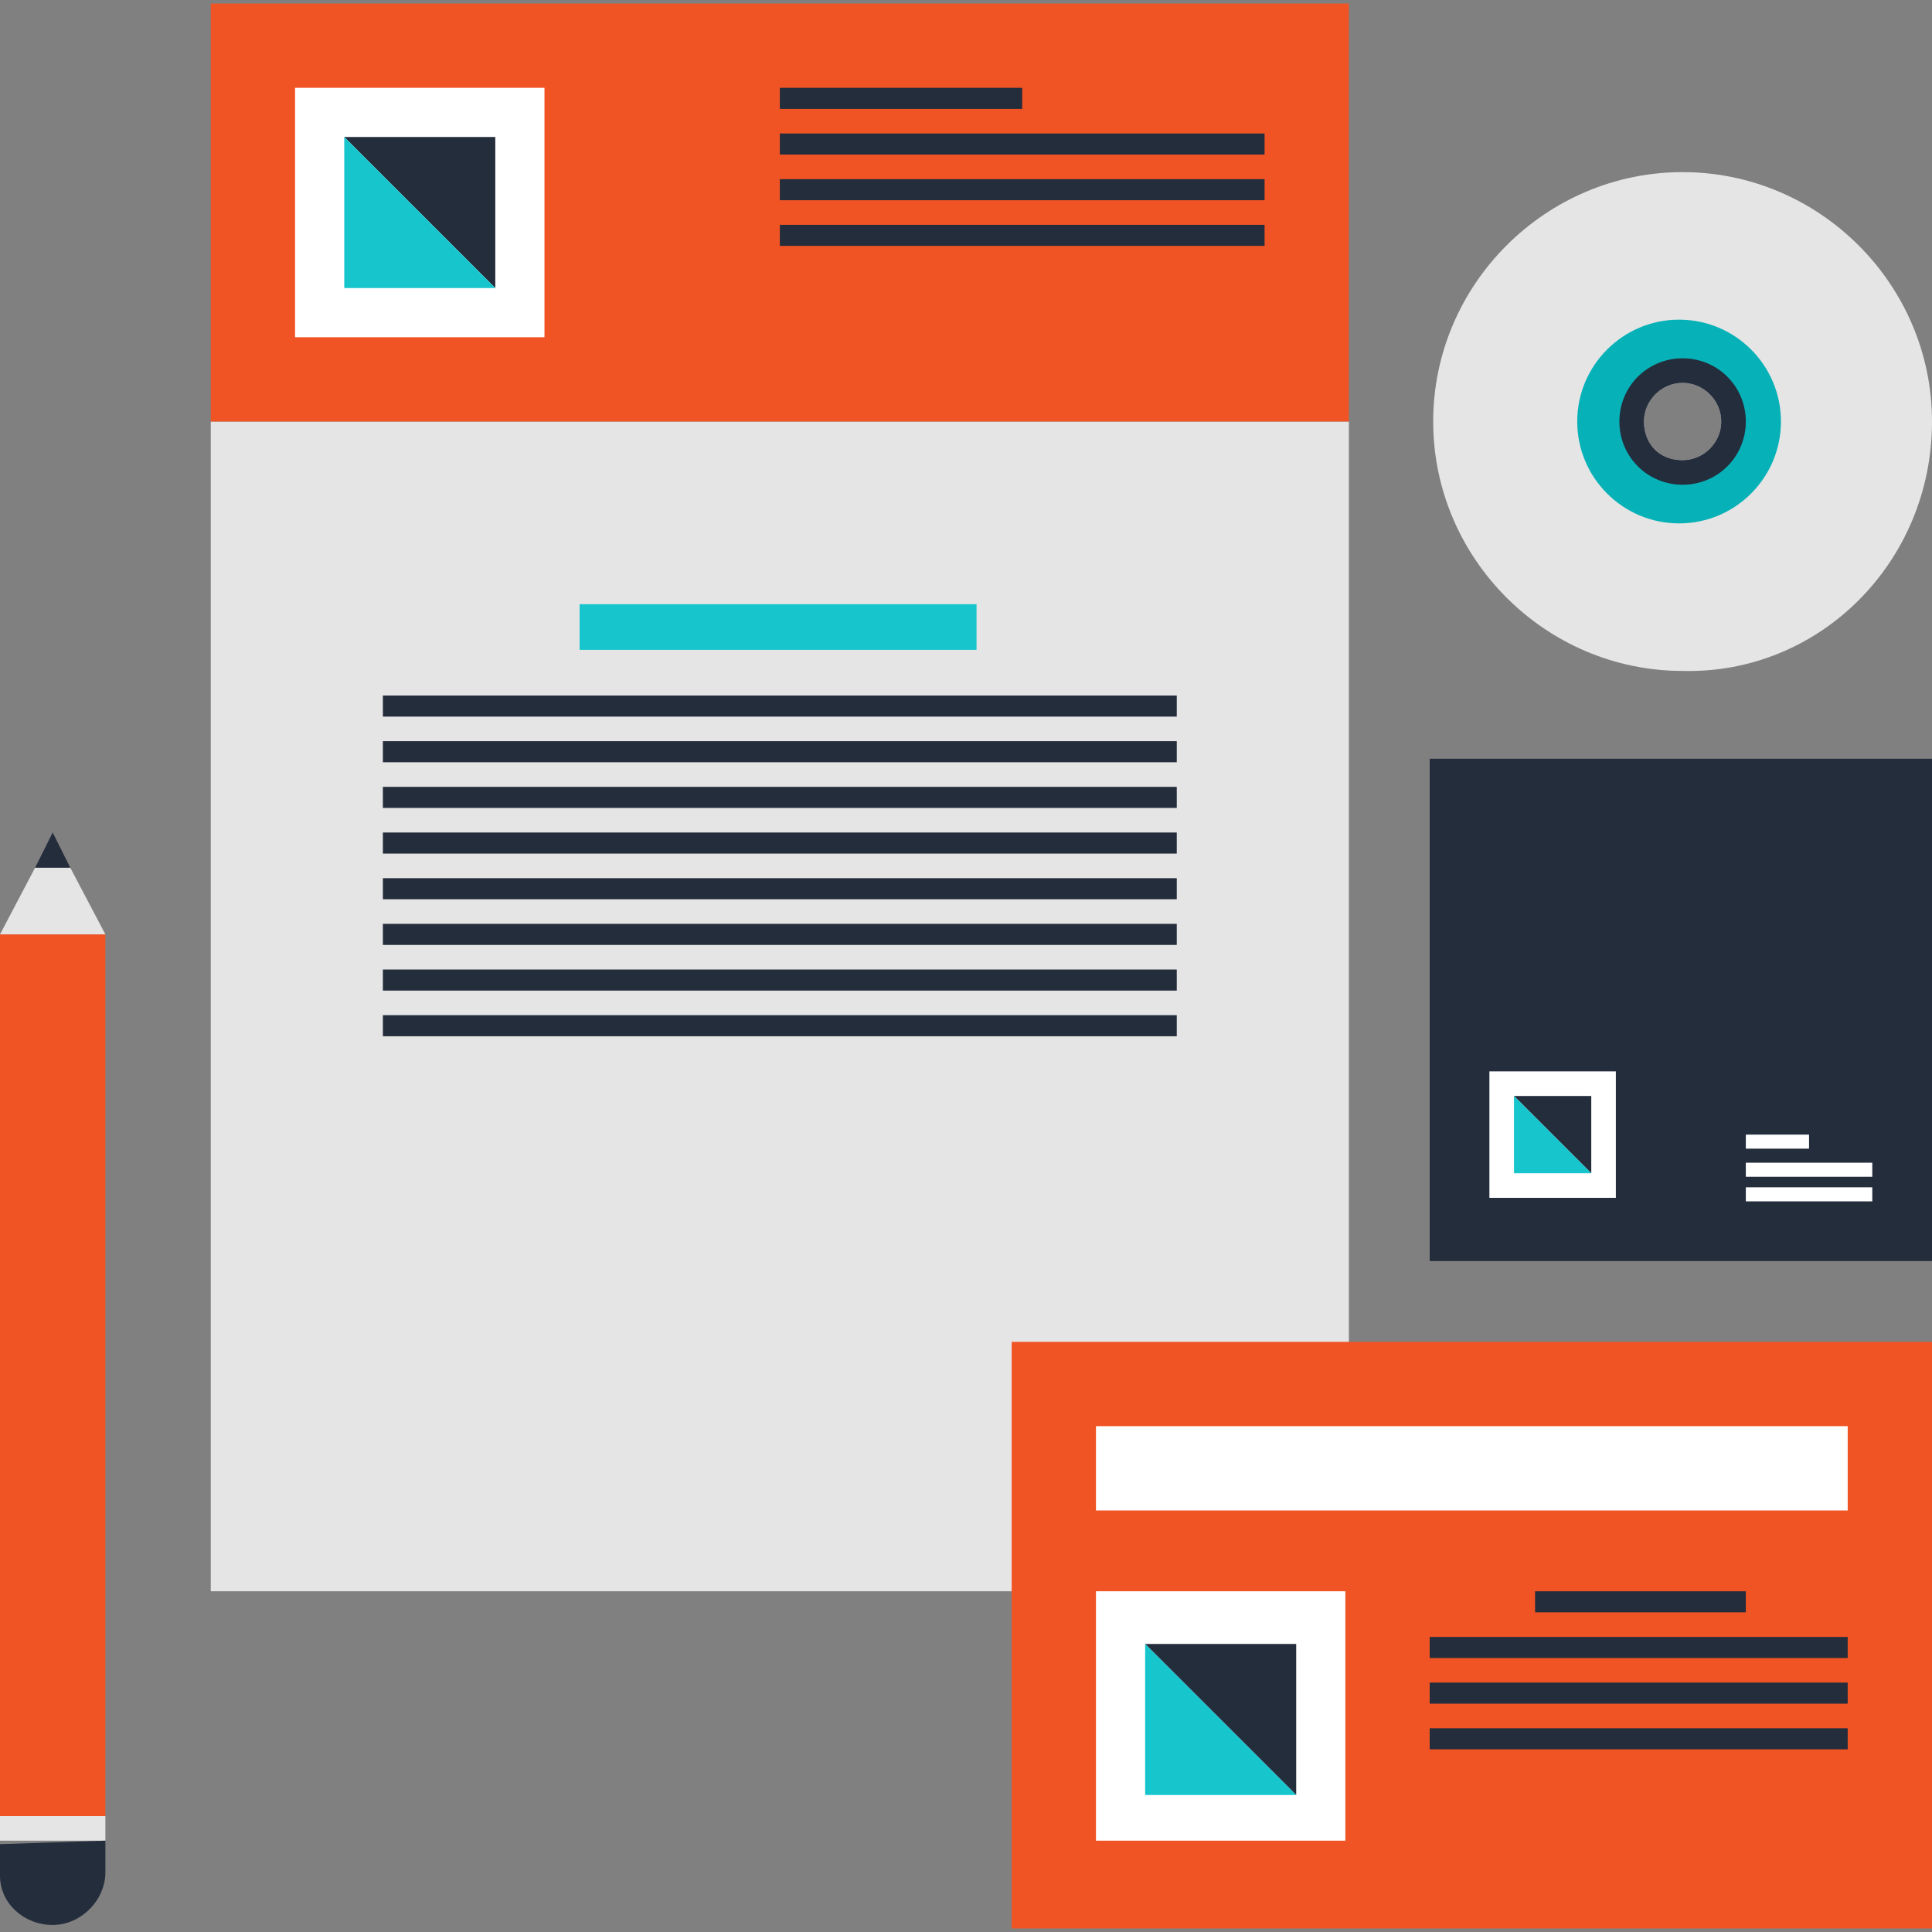
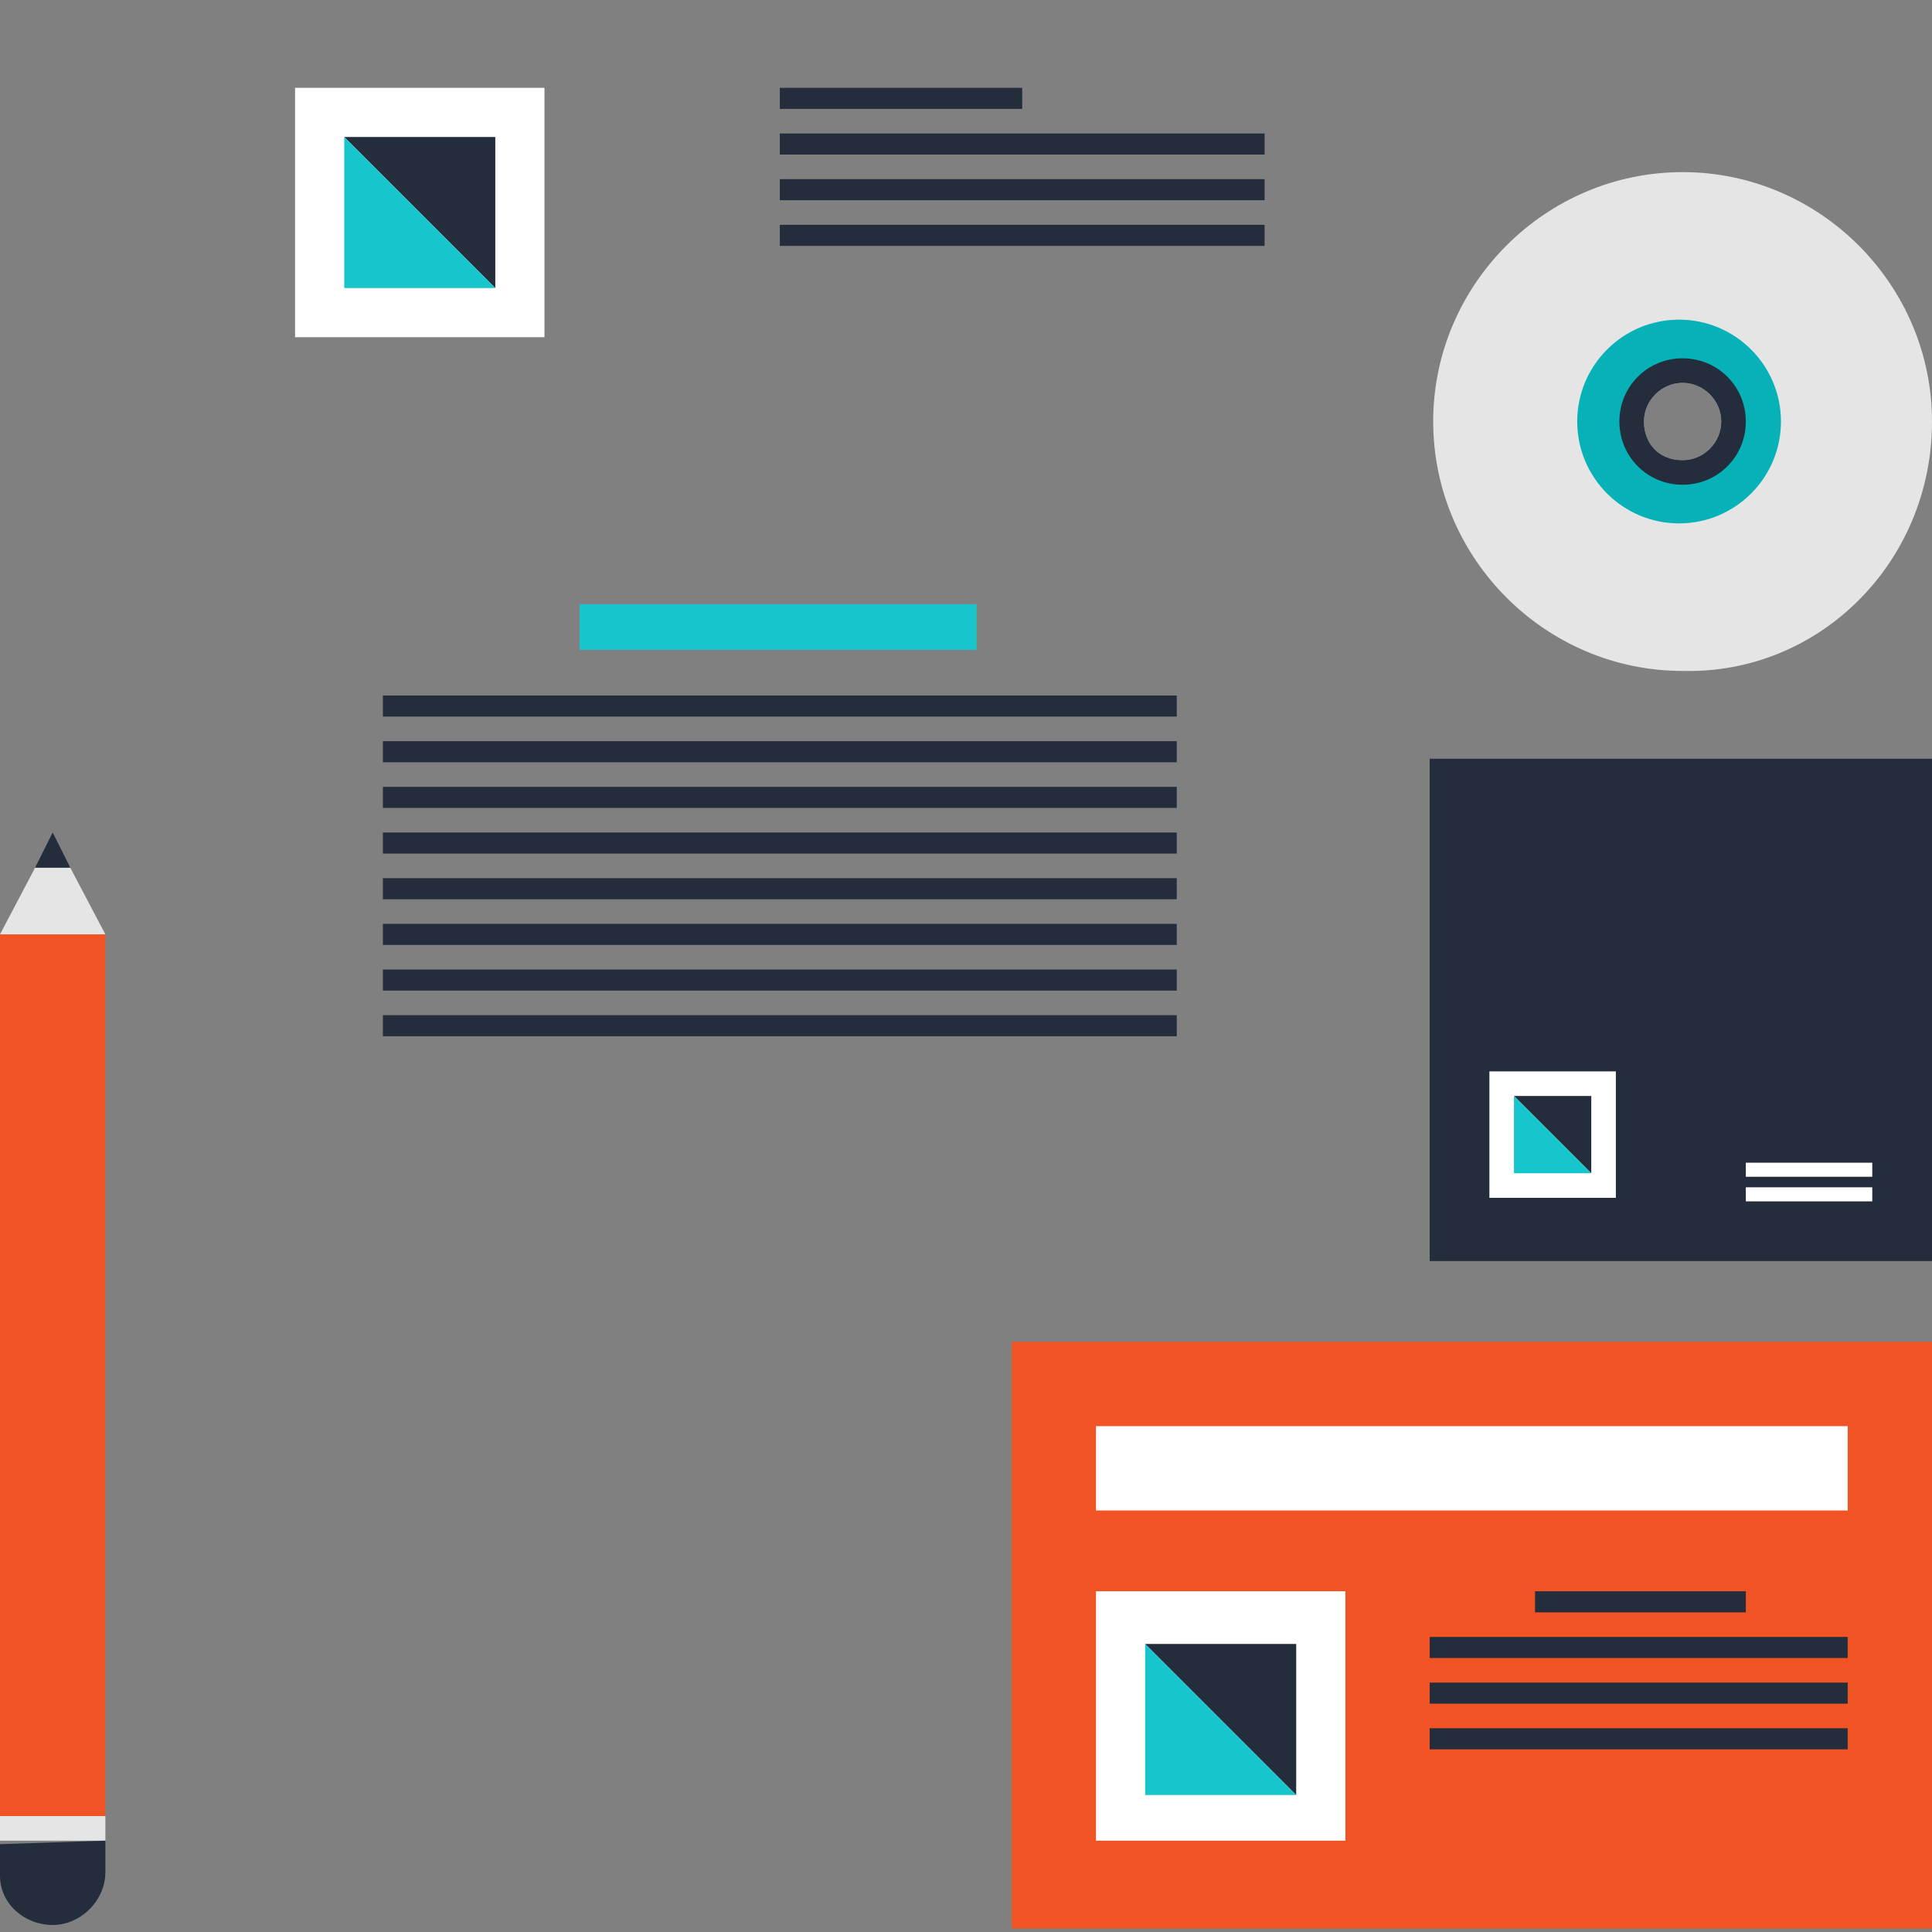
<svg xmlns="http://www.w3.org/2000/svg" id="Capa_1" x="0px" y="0px" width="55px" height="55px" viewBox="0 0 55 55" style="enable-background:new 0 0 55 55;" xml:space="preserve">
  <rect x="0" y="0" width="55" height="55" fill="#808080" stroke="none" />
  <style type="text/css">	.st0{fill:#E6E5E5;}	.st1{fill:#242D3C;}	.st2{fill:#16C6CC;}	.st3{fill:#F15424;}	.st4{fill:#FFFFFF;}	.st5{fill:#06B2B8;}</style>
-   <rect x="6" y="12" class="st0" width="32.4" height="33.3" />
  <g>
    <rect x="10.9" y="22.4" class="st1" width="22.6" height="0.6" />
    <rect x="10.9" y="23.7" class="st1" width="22.6" height="0.6" />
    <rect x="10.9" y="25" class="st1" width="22.6" height="0.6" />
    <rect x="10.9" y="26.3" class="st1" width="22.6" height="0.6" />
    <rect x="10.9" y="27.6" class="st1" width="22.6" height="0.6" />
    <rect x="10.9" y="28.9" class="st1" width="22.6" height="0.6" />
    <rect x="10.9" y="21.1" class="st1" width="22.6" height="0.6" />
    <rect x="10.9" y="19.8" class="st1" width="22.6" height="0.6" />
  </g>
  <rect x="16.5" y="17.2" class="st2" width="11.3" height="1.3" />
-   <rect x="6" y="0.1" class="st3" width="32.4" height="11.9" />
  <rect x="8.4" y="2.5" class="st4" width="7.1" height="7.1" />
  <polygon class="st1" points="9.8,3.9 14.1,3.9 14.1,8.2 " />
  <polygon class="st2" points="14.1,8.2 9.8,8.2 9.8,3.9 " />
  <g>
    <rect x="22.2" y="2.5" class="st1" width="6.9" height="0.6" />
    <rect x="22.2" y="3.8" class="st1" width="13.8" height="0.6" />
    <rect x="22.2" y="5.1" class="st1" width="13.8" height="0.6" />
    <rect x="22.2" y="6.4" class="st1" width="13.8" height="0.6" />
  </g>
  <rect x="28.8" y="38.2" class="st3" width="26.2" height="16.7" />
  <g>
    <rect x="31.2" y="40.6" class="st4" width="21.4" height="2.4" />
    <rect x="31.2" y="45.3" class="st4" width="7.1" height="7.1" />
  </g>
  <polygon class="st1" points="32.6,46.8 36.9,46.8 36.9,51.1 " />
  <polygon class="st2" points="36.9,51.1 32.6,51.1 32.6,46.8 " />
  <g>
    <rect x="40.7" y="49.2" class="st1" width="11.9" height="0.6" />
    <rect x="40.7" y="47.9" class="st1" width="11.9" height="0.6" />
    <rect x="40.7" y="46.6" class="st1" width="11.9" height="0.6" />
    <rect x="43.7" y="45.3" class="st1" width="6" height="0.6" />
    <rect x="40.7" y="21.6" class="st1" width="14.3" height="14.3" />
  </g>
  <rect x="42.4" y="30.5" class="st4" width="3.6" height="3.6" />
  <polygon class="st1" points="43.1,31.2 45.3,31.2 45.3,33.4 " />
  <polygon class="st2" points="45.3,33.4 43.1,33.4 43.1,31.2 " />
  <g>
    <rect x="49.7" y="33.8" class="st4" width="3.6" height="0.4" />
    <rect x="49.7" y="33.1" class="st4" width="3.6" height="0.4" />
-     <rect x="49.7" y="32.3" class="st4" width="1.8" height="0.4" />
  </g>
-   <path class="st0" d="M55,12c0-3.9-3.2-7.1-7.1-7.1c-3.9,0-7.1,3.2-7.1,7.1s3.2,7.1,7.1,7.1C51.8,19.2,55,16,55,12z M46.8,12 c0-0.6,0.5-1.1,1.1-1.1c0.6,0,1.1,0.5,1.1,1.1c0,0.6-0.5,1.1-1.1,1.1C47.2,13.1,46.8,12.6,46.8,12z" />
+   <path class="st0" d="M55,12c0-3.9-3.2-7.1-7.1-7.1c-3.9,0-7.1,3.2-7.1,7.1s3.2,7.1,7.1,7.1C51.8,19.2,55,16,55,12M46.8,12 c0-0.6,0.5-1.1,1.1-1.1c0.6,0,1.1,0.5,1.1,1.1c0,0.6-0.5,1.1-1.1,1.1C47.2,13.1,46.8,12.6,46.8,12z" />
  <path class="st5" d="M50.7,12c0-1.6-1.3-2.9-2.9-2.9c-1.6,0-2.9,1.3-2.9,2.9c0,1.6,1.3,2.9,2.9,2.9C49.4,14.9,50.7,13.6,50.7,12z  M46.7,12c0-0.6,0.5-1.2,1.2-1.2c0.6,0,1.2,0.5,1.2,1.2c0,0.6-0.5,1.2-1.2,1.2C47.2,13.2,46.7,12.7,46.7,12z" />
  <path class="st1" d="M49.7,12c0-1-0.8-1.8-1.8-1.8c-1,0-1.8,0.8-1.8,1.8c0,1,0.8,1.8,1.8,1.8C48.9,13.8,49.7,13,49.7,12z M46.8,12 c0-0.6,0.5-1.1,1.1-1.1c0.6,0,1.1,0.5,1.1,1.1c0,0.6-0.5,1.1-1.1,1.1C47.2,13.1,46.8,12.6,46.8,12z" />
  <rect y="26.6" class="st3" width="3" height="25.1" />
  <rect y="51.7" class="st0" width="3" height="0.7" />
  <path class="st1" d="M3,52.4v0.9c0,0.8-0.7,1.5-1.5,1.5S0,54.2,0,53.4v-0.9L3,52.4L3,52.4z" />
  <polygon class="st0" points="3,26.6 2,24.7 1,24.7 0,26.6 " />
  <polygon class="st1" points="2,24.7 1.5,23.7 1,24.7 " />
</svg>